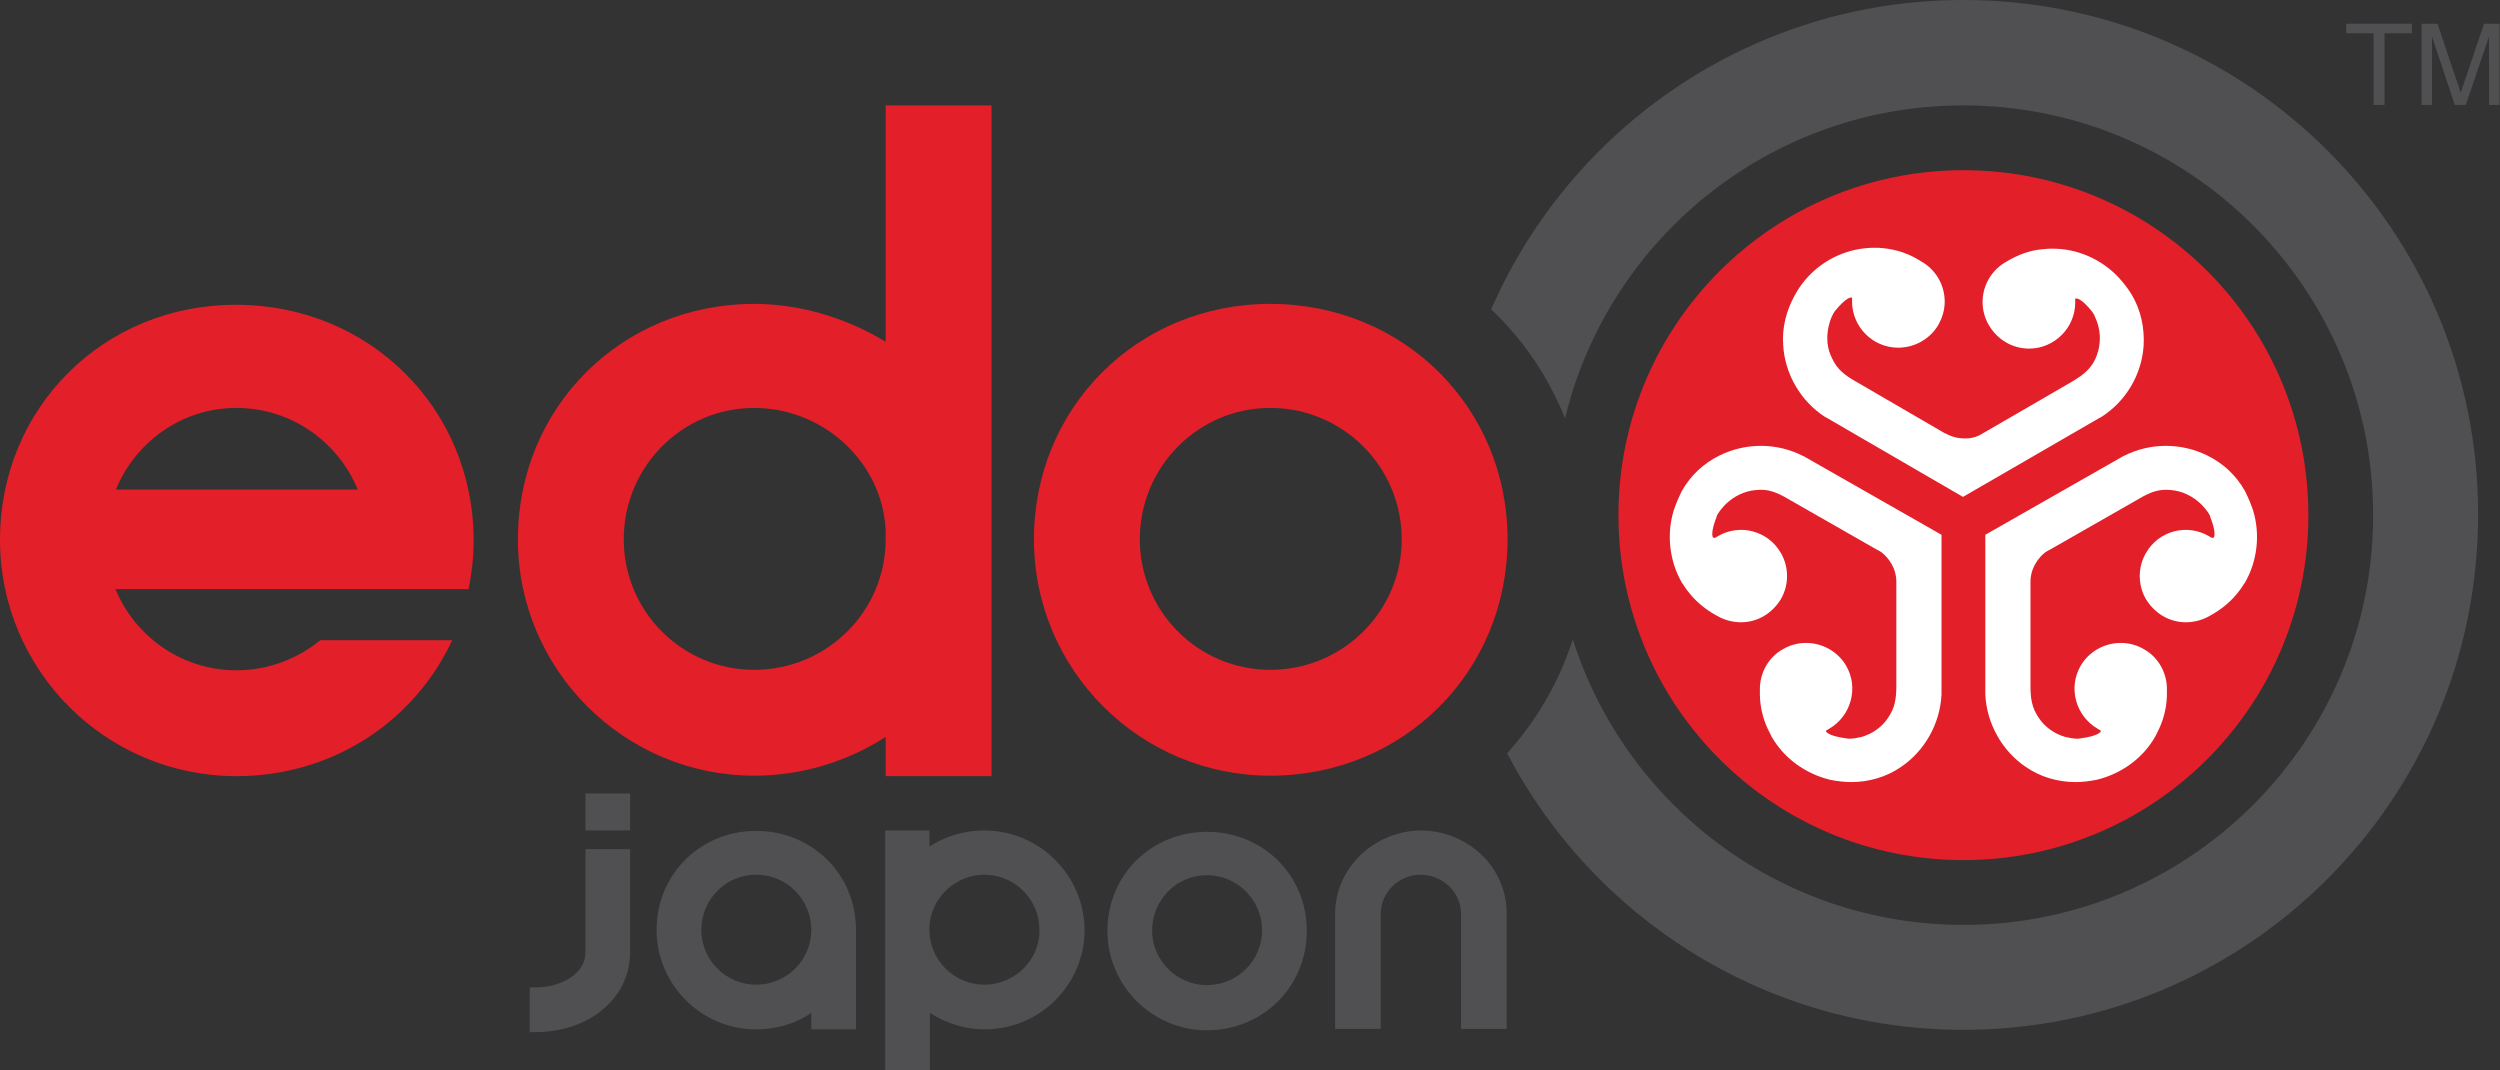
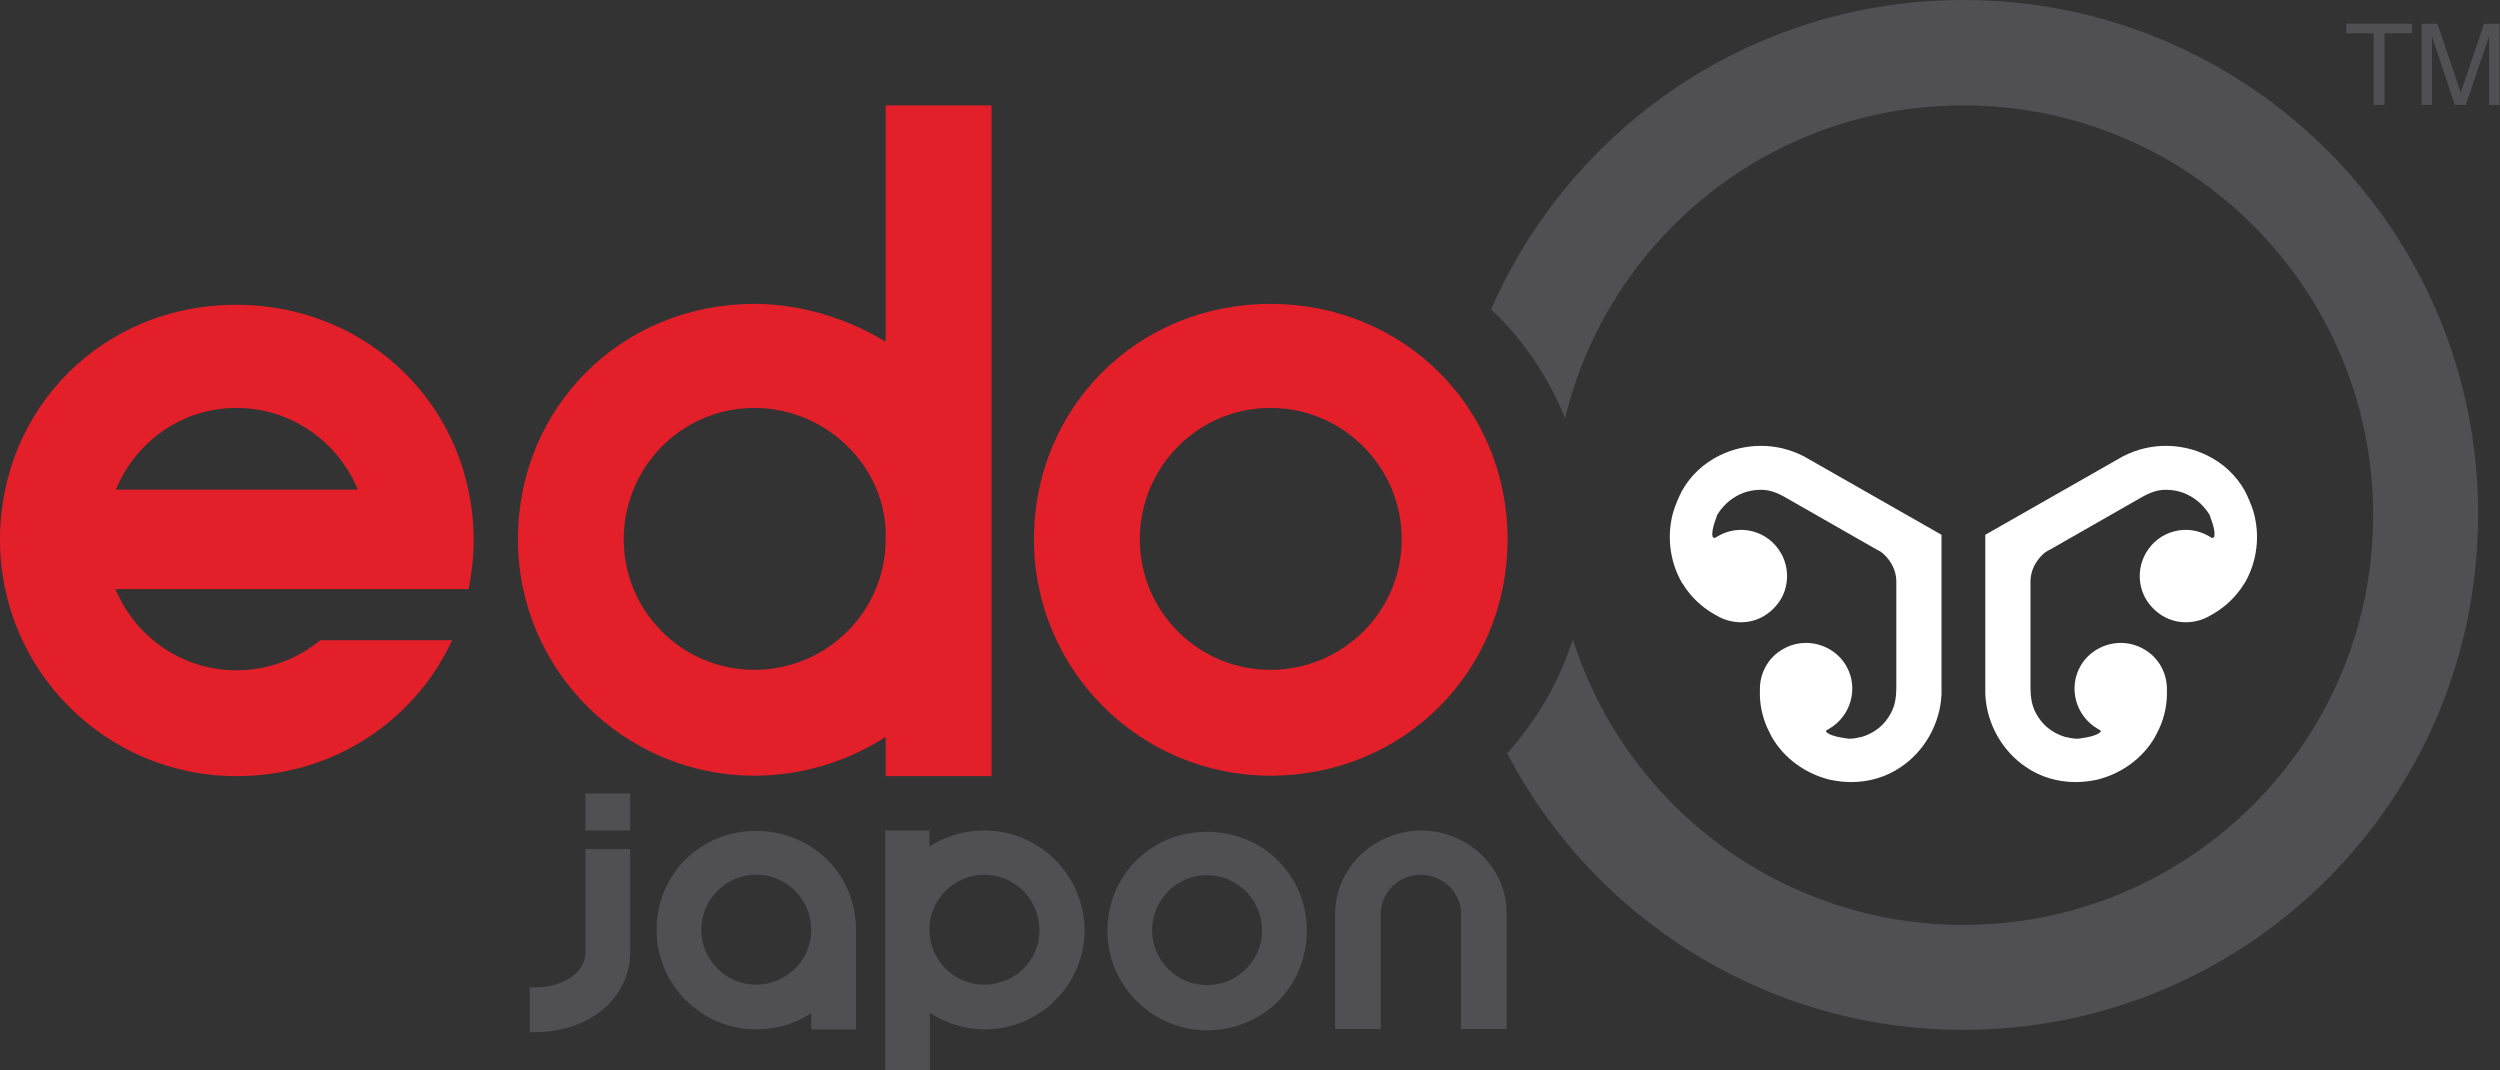
<svg xmlns="http://www.w3.org/2000/svg" version="1.1" id="Layer_1" x="0px" y="0px" viewBox="0 0 547.9 234.5" style="enable-background:new 0 0 547.9 234.5;" xml:space="preserve">
  <rect x="0" y="0" width="547.9" height="234.5" fill="#333333" stroke="none" />
  <style type="text/css">
	.Drop_x0020_Shadow{fill:none;}
	.Round_x0020_Corners_x0020_2_x0020_pt{fill:#FFFFFF;stroke:#000000;stroke-miterlimit:10;}
	.Live_x0020_Reflect_x0020_X{fill:none;}
	.Bevel_x0020_Soft{fill:url(#SVGID_1_);}
	.Dusk{fill:#FFFFFF;}
	.Foliage_GS{fill:#FFDD00;}
	.Pompadour_GS{fill-rule:evenodd;clip-rule:evenodd;fill:#44ADE2;}
	.st0{fill:#E31F29;}
	.st1{fill:#FFFFFF;}
	.st2{fill:#504F51;}
</style>
  <linearGradient id="SVGID_1_" gradientUnits="userSpaceOnUse" x1="-122.065" y1="-188.767" x2="-121.358" y2="-188.06">
    <stop offset="0" style="stop-color:#DEDFE3" />
    <stop offset="0.174" style="stop-color:#D8D9DD" />
    <stop offset="0.352" style="stop-color:#C9CACD" />
    <stop offset="0.532" style="stop-color:#B4B5B8" />
    <stop offset="0.714" style="stop-color:#989A9C" />
    <stop offset="0.895" style="stop-color:#797C7E" />
    <stop offset="1" style="stop-color:#656B6C" />
  </linearGradient>
  <g>
-     <path class="st0" d="M430.3,37.3c-41.7,0-75.6,33.8-75.6,75.6c0,41.7,33.8,75.6,75.6,75.6c41.7,0,75.6-33.8,75.6-75.6   C505.9,71.1,472.1,37.3,430.3,37.3" />
    <g>
      <path class="st1" d="M375.8,117.9c0.1,0,0.2-0.1,0.2-0.1c0.2-0.1,0.3-0.2,0.5-0.3c4.8-2.8,11-1.2,13.8,3.7c1.8,3.1,1.8,7,0,10.1    c-0.9,1.5-2.2,2.8-3.7,3.7c-3.2,1.9-7.2,1.8-10.4-0.1c-2.6-1.4-4.8-3.3-6.5-5.6c-0.4-0.5-0.7-1.1-1.1-1.6    c-2.7-4.7-3.4-10.5-1.8-15.8c0.5-1.5,1.1-2.9,1.8-4.3c1.9-3.4,4.8-6.1,8.3-7.8c5.7-2.8,12.5-2.8,18.2,0.1c0.1,0,0.2,0.1,0.4,0.2    l30,17.1l0,34.5c0,0.2,0,0.4,0,0.5c-0.3,6.4-3.7,12.4-8.9,15.9c-3.2,2.2-7,3.3-10.9,3.3c-1.5,0-3.1-0.2-4.6-0.5    c-5.4-1.3-10.1-4.7-12.8-9.4c-0.3-0.6-0.6-1.2-0.9-1.8c-1.2-2.6-1.8-5.5-1.7-8.4c-0.1-3.7,1.8-7.2,5-9c1.5-0.9,3.3-1.4,5.1-1.4    c3.6,0,7,1.9,8.8,5c2.8,4.8,1.1,11-3.7,13.8c-0.2,0.1-0.3,0.2-0.5,0.3c0,0-0.1,0.1-0.2,0.1c0,0.1,0,0.1,0,0.2    c0.1,0.2,0.7,1,4.3,1.5c0.1,0,0.6,0.1,0.7,0.1c1,0,1.9-0.2,2.8-0.4c2.4-0.7,4.5-2.2,5.8-4.2c1.5-2.2,1.8-4.2,1.8-7    c0-0.1,0-18.8,0-22.7c0,0,0-0.1,0-0.1c0-1.6-0.5-3.1-1.3-4.3c-0.5-0.8-1.2-1.6-2-2.2c0,0-0.8-0.5-0.9-0.5    c-3.5-2-19.6-11.2-19.6-11.2c-2.4-1.4-4.3-2.2-7-1.9c-2.4,0.2-4.7,1.3-6.5,3c-0.7,0.7-1.3,1.4-1.8,2.2c-0.1,0.1-0.3,0.5-0.3,0.7    c-1.3,3.3-0.9,4.3-0.8,4.5C375.7,117.8,375.7,117.9,375.8,117.9z" />
      <path class="st1" d="M484.8,117.9c-0.1,0-0.2-0.1-0.2-0.1c-0.2-0.1-0.3-0.2-0.5-0.3c-4.8-2.8-11-1.2-13.8,3.7    c-1.8,3.1-1.8,7,0,10.1c0.9,1.5,2.2,2.8,3.7,3.7c3.2,1.9,7.2,1.8,10.4-0.1c2.6-1.4,4.8-3.3,6.5-5.6c0.4-0.5,0.7-1.1,1.1-1.6    c2.7-4.7,3.4-10.5,1.8-15.8c-0.5-1.5-1.1-2.9-1.8-4.3c-1.9-3.4-4.8-6.1-8.3-7.8c-5.7-2.8-12.5-2.8-18.2,0.1    c-0.1,0-0.2,0.1-0.4,0.2l-30,17.1l0,34.5c0,0.2,0,0.4,0,0.5c0.3,6.4,3.7,12.4,8.9,15.9c3.2,2.2,7,3.3,10.9,3.3    c1.5,0,3.1-0.2,4.6-0.5c5.4-1.3,10.1-4.7,12.8-9.4c0.3-0.6,0.6-1.2,0.9-1.8c1.2-2.6,1.8-5.5,1.7-8.4c0.1-3.7-1.8-7.2-5-9    c-1.5-0.9-3.3-1.4-5.1-1.4c-3.6,0-7,1.9-8.8,5c-2.8,4.8-1.1,11,3.7,13.8c0.2,0.1,0.3,0.2,0.5,0.3c0,0,0.1,0.1,0.2,0.1    c0,0.1,0,0.1,0,0.2c-0.1,0.2-0.7,1-4.3,1.5c-0.1,0-0.6,0.1-0.7,0.1c-1,0-1.9-0.2-2.8-0.4c-2.4-0.7-4.5-2.2-5.8-4.2    c-1.5-2.2-1.8-4.2-1.8-7c0-0.1,0-18.8,0-22.7c0,0,0-0.1,0-0.1c0-1.6,0.5-3.1,1.3-4.3c0.5-0.8,1.2-1.6,2-2.2c0,0,0.8-0.5,0.9-0.5    c3.5-2,19.6-11.2,19.6-11.2c2.4-1.4,4.3-2.2,7-1.9c2.4,0.2,4.7,1.3,6.5,3c0.7,0.7,1.3,1.4,1.8,2.2c0.1,0.1,0.3,0.5,0.3,0.7    c1.3,3.3,0.9,4.3,0.8,4.5C484.9,117.8,484.9,117.9,484.8,117.9z" />
-       <path class="st1" d="M396.2,60.7c3.8-4.1,9.1-6.4,14.6-6.4c0.7,0,1.3,0,2,0.1c2.9,0.3,5.6,1.2,8.1,2.8c3.3,1.8,5.3,5.2,5.3,8.9    c0,1.8-0.5,3.5-1.4,5.1c-1.8,3.1-5.2,5-8.8,5c-5.6,0-10.1-4.6-10.1-10.1c0-0.2,0-0.4,0-0.6c0-0.1,0-0.1,0-0.2    c-0.1-0.1-0.1-0.1-0.2-0.1c-0.2,0-1.2,0.1-3.5,2.9c-0.1,0.1-0.3,0.5-0.4,0.6c-0.5,0.9-0.8,1.8-1,2.7c-0.6,2.4-0.4,5,0.7,7.1    c1.1,2.4,2.7,3.7,5.2,5.1c0,0,16.3,9.5,19.6,11.4c0,0,0,0,0.1,0c1.4,0.8,2.9,1.1,4.3,1.1c1,0,2-0.2,2.9-0.6c0,0,0.8-0.4,0.9-0.5    c3.5-2,19.5-11.3,19.5-11.3c2.4-1.4,4.1-2.7,5.2-5c1-2.2,1.3-4.7,0.7-7.1c-0.2-0.9-0.6-1.8-1-2.7c-0.1-0.1-0.3-0.5-0.4-0.6    c-2.2-2.8-3.3-2.9-3.5-2.9c0,0-0.1,0-0.2,0.1c0,0.1,0,0.2,0,0.2c0,0.2,0,0.4,0,0.6c0,5.6-4.6,10.1-10.1,10.1    c-3.6,0-6.9-1.9-8.8-5.1c-0.9-1.5-1.4-3.3-1.4-5.1c0-3.7,2-7.1,5.3-8.9c2.5-1.5,5.2-2.5,8.1-2.7c0.7-0.1,1.3-0.1,2-0.1    c5.4,0,10.7,2.3,14.5,6.4c1.1,1.2,2,2.4,2.8,3.7c2,3.4,2.8,7.2,2.6,11.1c-0.4,6.3-3.8,12.2-9.3,15.7c-0.1,0.1-0.2,0.1-0.4,0.2    l-29.9,17.3l-29.8-17.3c-0.2-0.1-0.3-0.2-0.4-0.2c-5.4-3.5-8.8-9.4-9.2-15.7c-0.3-3.9,0.7-7.7,2.6-11.1    C394.2,63.1,395.2,61.8,396.2,60.7z" />
    </g>
    <path class="st2" d="M430.3,0C384,0,344.2,27.9,326.8,67.8c7,6.6,12.5,14.7,16.2,23.9c9.5-39.4,45-68.6,87.3-68.6   c49.6,0,89.8,40.2,89.8,89.8c0,49.6-40.2,89.8-89.8,89.8c-40.1,0-74.1-26.3-85.6-62.6c-3,9.4-8,17.9-14.4,25   c18.8,36,56.6,60.6,100,60.6c62.3,0,112.8-50.5,112.8-112.9C543.2,50.5,492.7,0,430.3,0z" />
    <g>
      <path class="st2" d="M528.6,5.2v2.1h-6V23h-2.4V7.3h-6V5.2H528.6z" />
      <path class="st2" d="M530.7,5.2h3.5l5.1,15.1l5.1-15.1h3.4V23h-2.3V12.5c0-0.4,0-1,0-1.8c0-0.8,0-1.7,0-2.7l-5.1,15h-2.4L533,8    v0.5c0,0.4,0,1.1,0,2c0,0.9,0,1.6,0,2V23h-2.3V5.2z" />
    </g>
    <path class="st0" d="M51.8,146.9c-12,0-22.2-7.4-26.5-17.8l77.4,0c0.7-3.5,1.1-7,1.1-10.7c0-28.9-22.9-51.6-52-51.6   C22.8,66.7,0,89.3,0,118.3c0,28.6,23.2,51.8,51.8,51.8c21.2,0,39.1-12.1,47.3-29.8H70.2C65.2,144.4,58.8,146.9,51.8,146.9z    M51.8,89.4c12,0,22.3,7.4,26.6,17.9H25.4C29.7,96.8,39.9,89.4,51.8,89.4z" />
    <path class="st0" d="M278.4,66.6c-29.1,0-51.8,22.7-51.8,51.6c0,28.6,23.2,51.8,51.8,51.8c29.2,0,52-22.8,52-51.8   C330.4,89.3,307.6,66.6,278.4,66.6z M307.2,118.2c0,15.8-12.9,28.6-28.8,28.6c-15.8,0-28.6-12.8-28.6-28.6   c0-15.9,12.8-28.8,28.6-28.8C294.3,89.4,307.2,102.3,307.2,118.2z" />
    <path class="st2" d="M264.5,182.3c-12.2,0-21.8,9.5-21.8,21.7c0,12,9.8,21.8,21.8,21.8c12.3,0,21.9-9.6,21.9-21.8   C286.4,191.8,276.8,182.3,264.5,182.3z M276.6,203.9c0,6.6-5.4,12-12.1,12c-6.6,0-12-5.4-12-12c0-6.7,5.4-12.1,12-12.1   C271.2,191.8,276.6,197.3,276.6,203.9z" />
    <path class="st0" d="M194.1,23.1v51.8c-8.7-5.3-18.9-8.3-28.8-8.3c-29.1,0-51.8,22.7-51.8,51.6c0,28.6,23.3,51.8,51.8,51.8   c10.2,0,20.3-3,28.8-8.5v8.6h23.2v-147H194.1z M194.1,118.2c0,15.8-12.9,28.6-28.8,28.6c-15.8,0-28.6-12.8-28.6-28.6   c0-15.9,12.8-28.8,28.6-28.8c15.3,0,28.2,12.1,28.8,26.9V118.2z" />
    <path class="st2" d="M177.8,225.6h9.8v-21.8c0-12.2-9.6-21.7-21.9-21.7c-12.2,0-21.8,9.5-21.8,21.7c0,12,9.8,21.8,21.8,21.8   c4.4,0,8.6-1.2,12.1-3.6V225.6z M165.7,215.8c-6.6,0-12-5.4-12-12c0-6.7,5.4-12.1,12-12.1c6.7,0,12.1,5.4,12.1,12.1   C177.8,210.4,172.4,215.8,165.7,215.8z" />
    <path class="st2" d="M215.7,182c-4.2,0-8.4,1.2-12,3.5V182H194v52.5h9.8v-12.5c3.6,2.3,7.8,3.6,12,3.6c12.1,0,21.9-9.8,21.9-21.8   C237.6,191.8,227.8,182,215.7,182z M215.7,215.8c-6.6,0-12-5.4-12-12l0-0.7c0.3-6.3,5.7-11.4,12-11.4c6.7,0,12.1,5.4,12.1,12.1   C227.9,210.4,222.4,215.8,215.7,215.8z" />
    <path class="st2" d="M311.6,182h-0.3c-10.3,0.2-18.7,8.3-18.7,18.3v25.2h10v-25.2c0-4.7,3.9-8.6,8.8-8.6c4.9,0.1,8.8,3.9,8.8,8.6   v25.2h10v-25.2C330.3,190.3,322,182.2,311.6,182z" />
    <g>
      <rect x="128.3" y="173.9" class="st2" width="9.8" height="8.1" />
      <path class="st2" d="M128.3,186.1v22.6c0,5-5.7,7.7-11,7.7h-1.2v9.8h1.2c11.9,0,20.8-7.5,20.8-17.5v-22.6H128.3z" />
    </g>
  </g>
</svg>